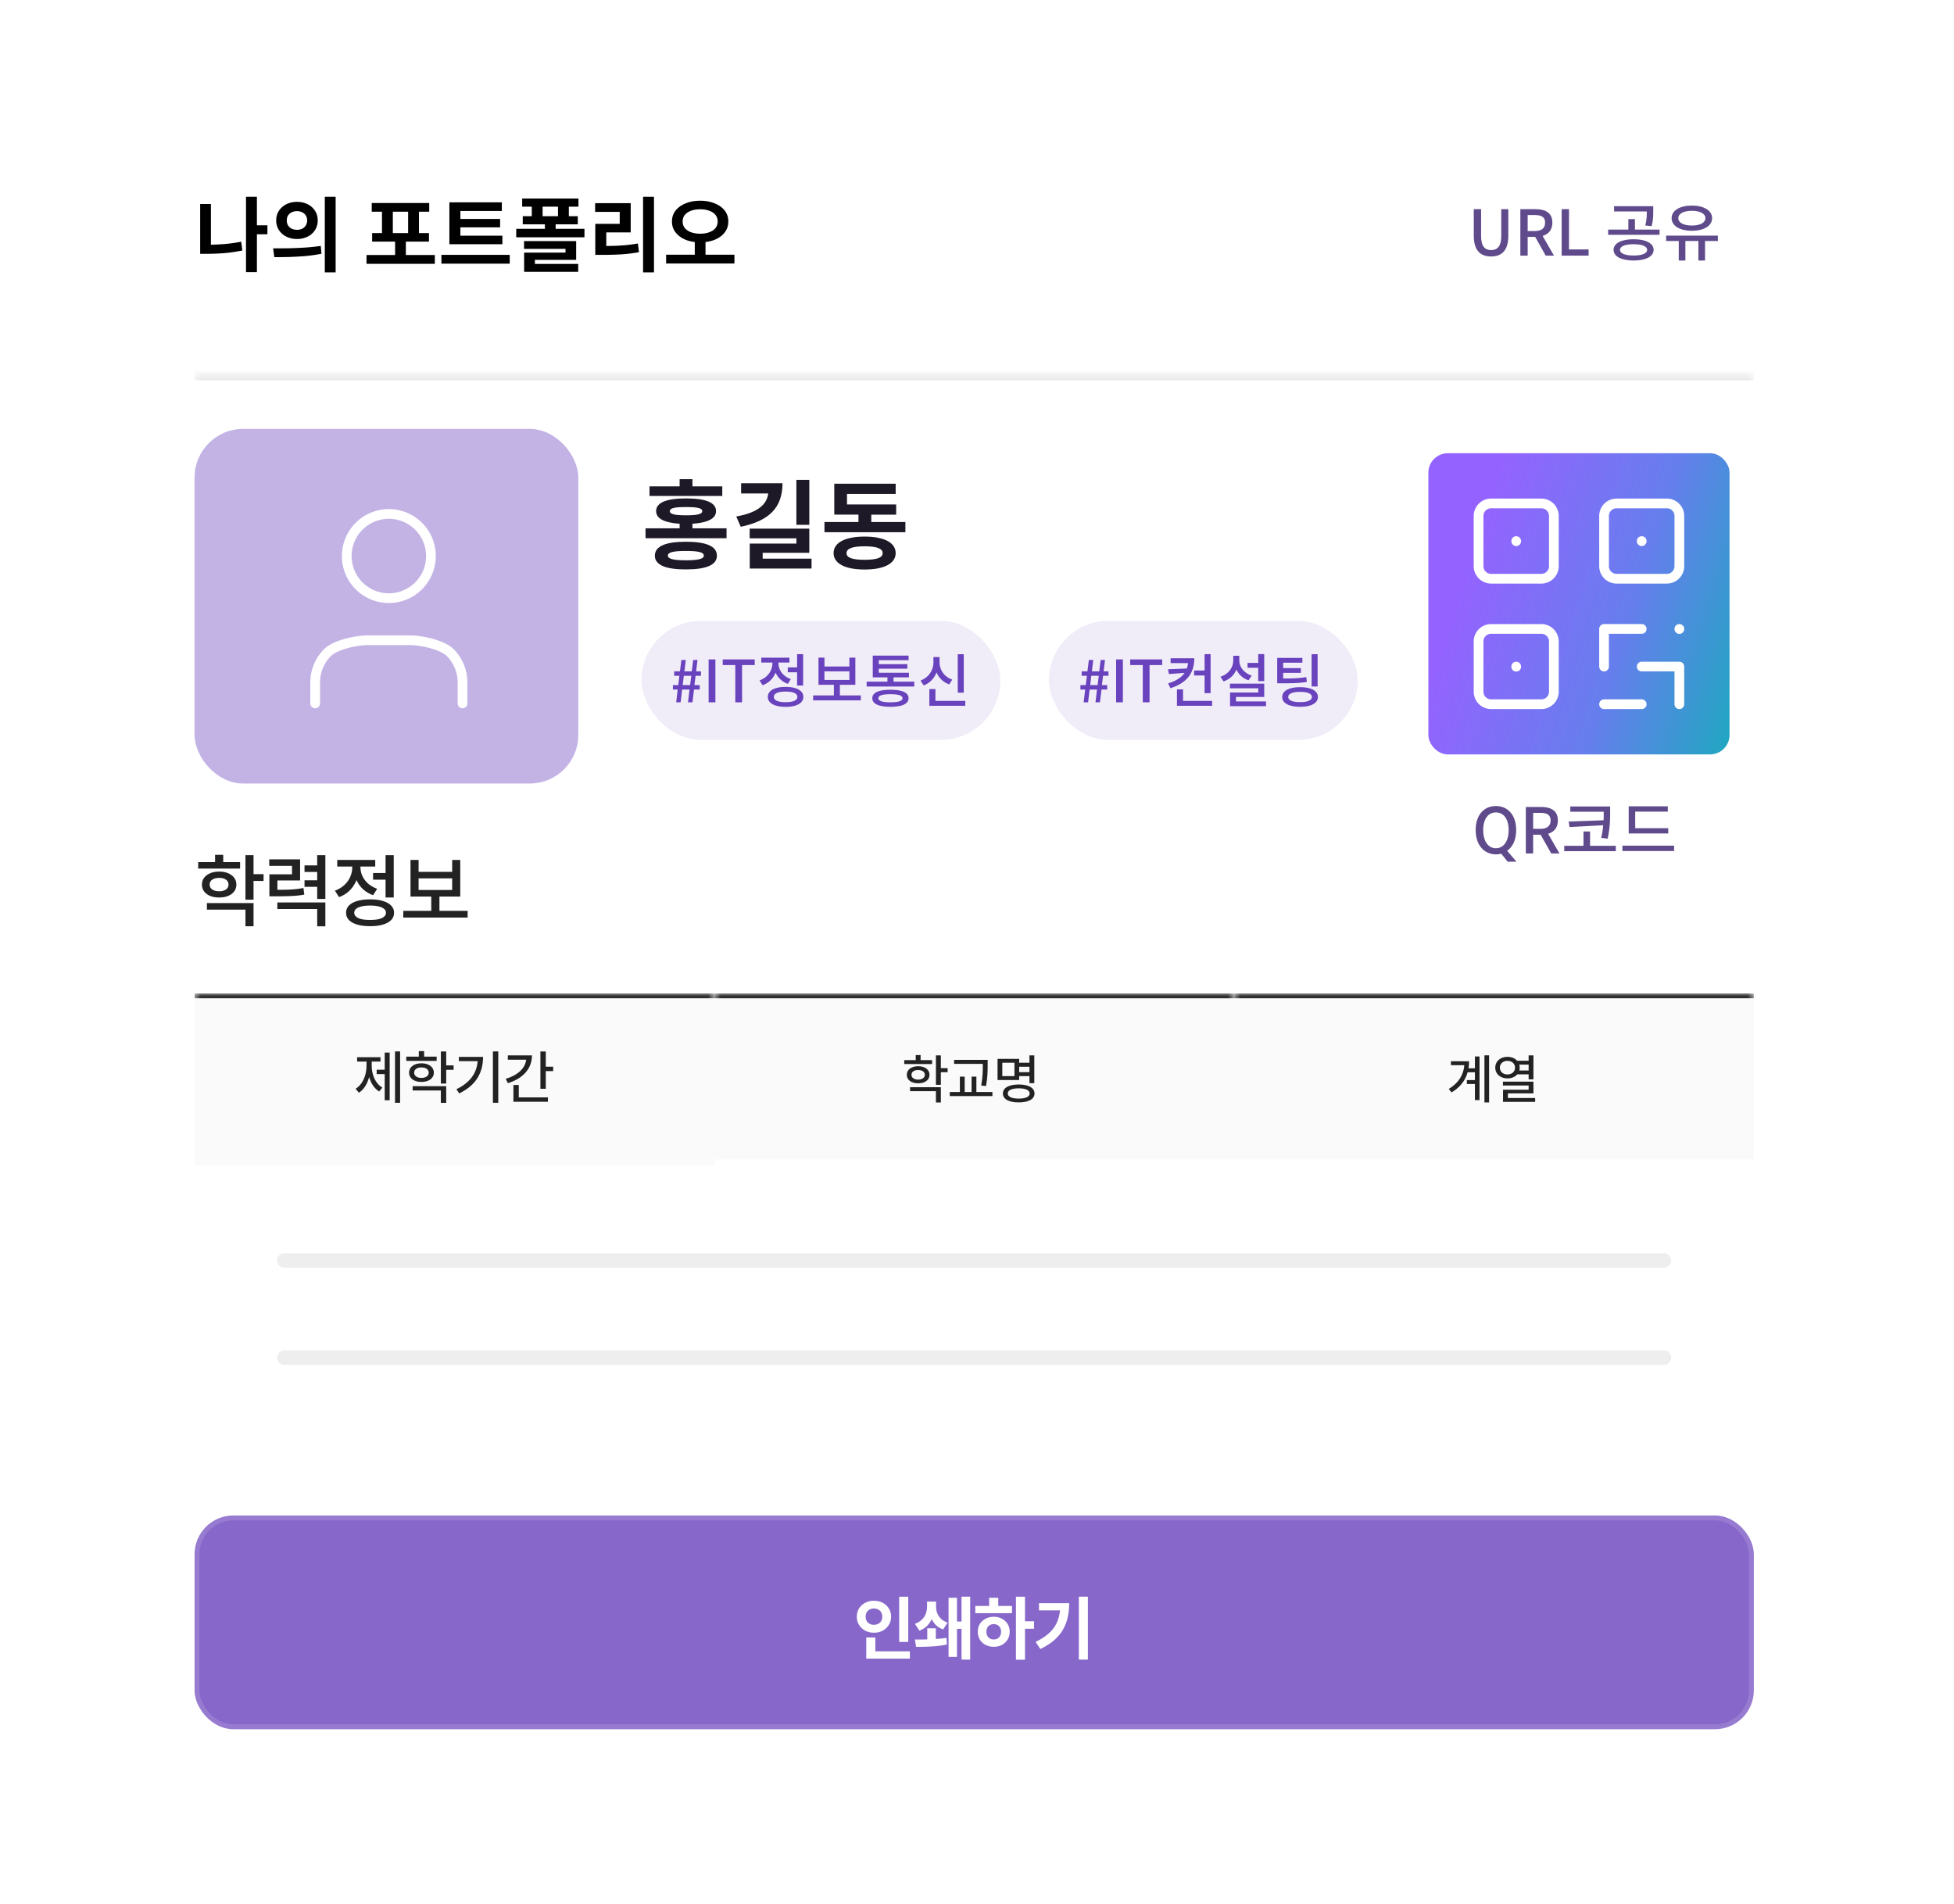
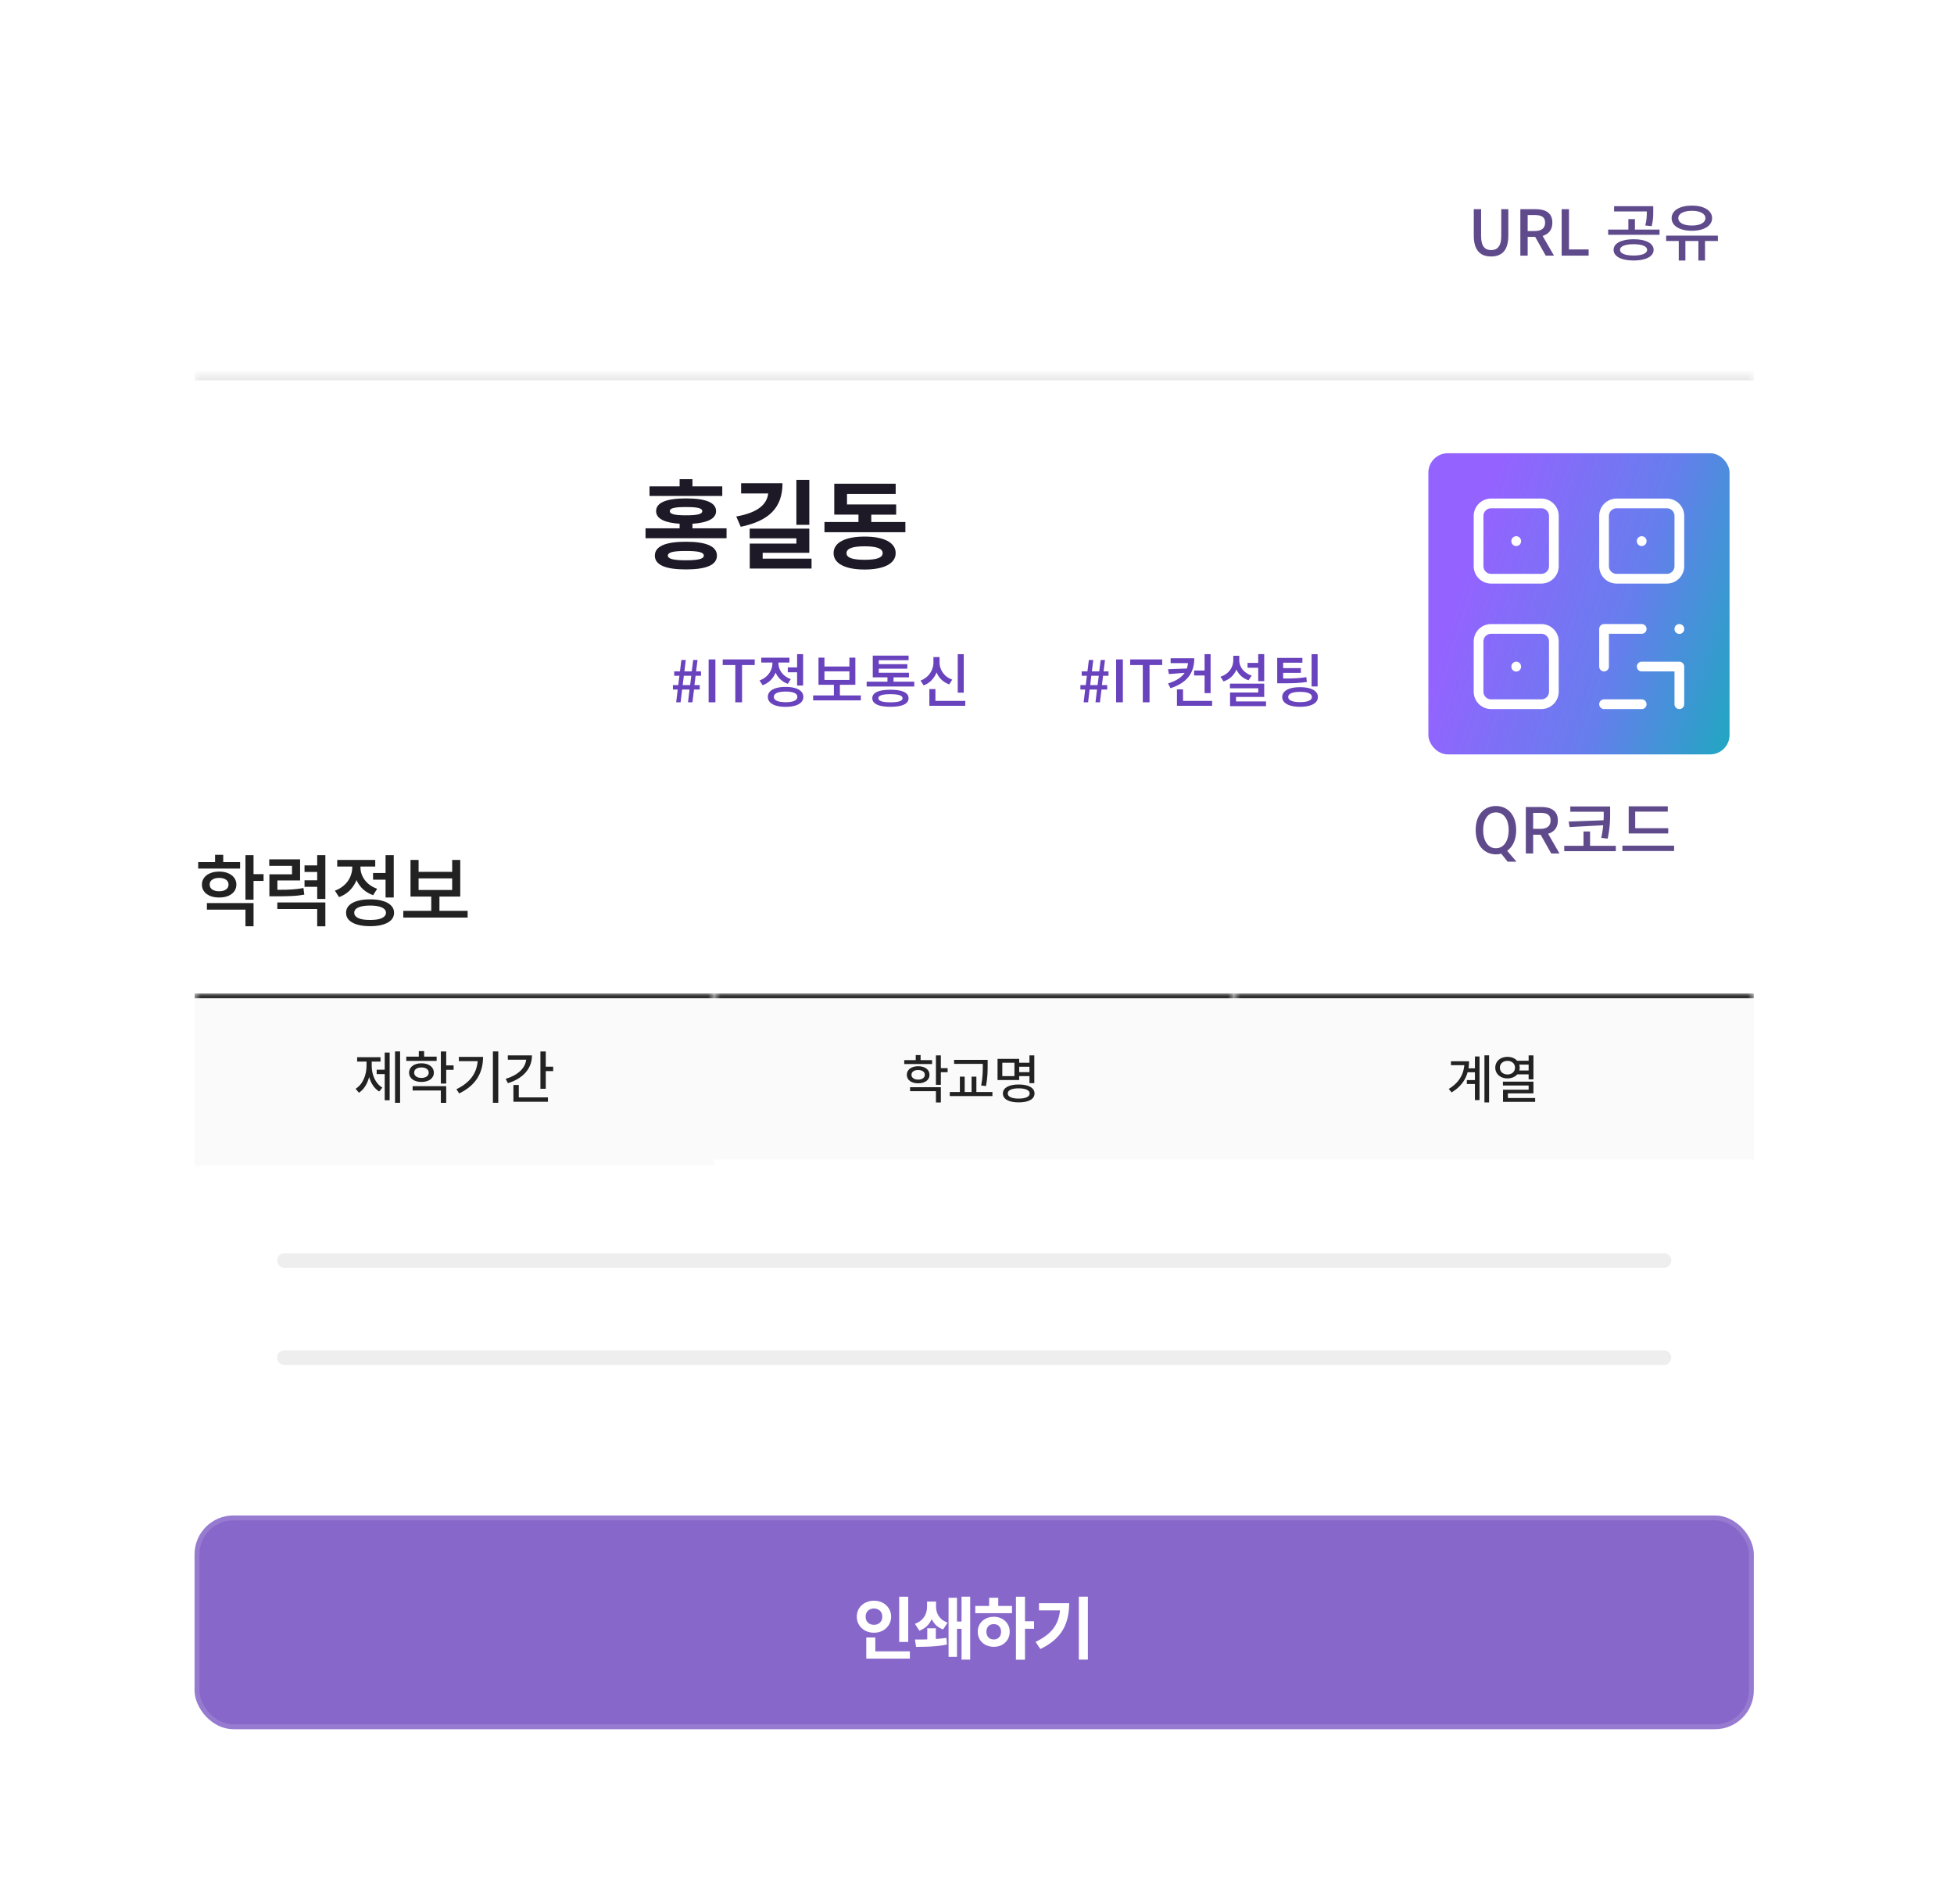
<svg xmlns="http://www.w3.org/2000/svg" width="312" height="304" viewBox="0 0 312 304" fill="none">
  <g filter="url(#hnrcc2285a)">
-     <rect x="14" y="14.688" width="280" height="271.468" rx="10" fill="#fff" />
-     <path d="M39.029 34.425h2.119v1.43h-2.12v-1.43zm-1.3-4.562h1.742V41.9h-1.742V29.861zm-7.32 1.157h1.717v7.488H30.41v-7.489zm0 6.512h1.028c.858 0 1.75-.034 2.678-.103.927-.07 1.876-.2 2.847-.39l.182 1.404a24.277 24.277 0 0 1-2.938.428c-.954.07-1.877.104-2.77.104H30.41v-1.443zm15.47-6.85c.624 0 1.187.125 1.69.377a2.91 2.91 0 0 1 1.183 1.052c.286.443.429.954.429 1.535 0 .572-.143 1.083-.43 1.533-.285.451-.68.802-1.182 1.053a3.726 3.726 0 0 1-1.69.377c-.633 0-1.2-.125-1.703-.377a3 3 0 0 1-1.196-1.053 2.802 2.802 0 0 1-.43-1.534c0-.58.144-1.092.43-1.534.294-.45.693-.801 1.196-1.052.502-.252 1.07-.378 1.703-.378zm0 1.482c-.312 0-.594.06-.845.181a1.381 1.381 0 0 0-.585.508c-.139.216-.208.48-.208.792 0 .313.069.581.208.806.147.226.342.4.585.52.251.113.533.17.845.17.303 0 .576-.057.819-.17.242-.12.433-.294.572-.52a1.44 1.44 0 0 0 .22-.806c0-.312-.073-.576-.22-.793a1.3 1.3 0 0 0-.572-.506 1.807 1.807 0 0 0-.82-.182zm4.433-2.302h1.729V41.94h-1.73V29.863zm-8.06 9.646-.195-1.404c.702 0 1.477-.004 2.327-.012a70.528 70.528 0 0 0 2.639-.105c.91-.06 1.79-.151 2.639-.273l.117 1.248c-.867.174-1.747.3-2.64.377-.892.07-1.754.117-2.586.144-.832.017-1.6.026-2.301.026zm14.72-.338H67.88v1.404H56.972V39.17zm4.563-2.73h1.717v3.355h-1.717V36.44zm-3.73-5.576h9.178v1.39h-9.179v-1.39zm.065 4.796h9.074v1.366h-9.075V35.66zm1.573-3.652h1.729v3.808h-1.73v-3.809zm4.172 0h1.73v3.808h-1.73v-3.809zm6.59 4.069h8.463v1.364h-8.463v-1.364zm-1.274 3.068h10.907v1.403H68.931v-1.404zm1.274-8.386h8.372v1.379H71.96v4.316h-1.755v-5.695zm1.222 2.652h6.877v1.34h-6.877v-1.34zm10.4-3.263h8.982v1.3h-8.983v-1.3zm.09 2.821h8.788v1.3h-8.788v-1.3zm1.443-2.314h1.73v3.146h-1.73v-3.146zm4.186 0h1.73v3.146h-1.73v-3.146zm-6.669 4.33h10.894v1.352H80.877v-1.353zm4.576-1.066h1.716v1.677h-1.716v-1.677zm-3.328 3.029h8.32v2.99h-6.59v1.13h-1.717v-2.287h6.604v-.599h-6.617v-1.235zm.013 3.64h8.632v1.26h-8.632v-1.26zm18.992-10.726h1.742V41.94h-1.742V29.863zm-7.63 7.866h1.065c.711 0 1.383-.01 2.015-.026a41.932 41.932 0 0 0 1.86-.117c.606-.061 1.226-.148 1.858-.26l.182 1.39c-.97.174-1.928.29-2.873.351-.936.052-1.95.078-3.042.078H93.5v-1.416zm-.027-6.838h5.681v4.666h-3.9v2.705H93.5v-4.07h3.9v-1.91h-3.926V30.89zm15.911 5.758h1.716v2.743h-1.716V36.65zm.858-6.149c.858 0 1.625.14 2.301.417.685.268 1.222.65 1.612 1.143.39.495.585 1.08.585 1.756 0 .667-.195 1.252-.585 1.755-.39.502-.927.892-1.612 1.17-.676.268-1.443.402-2.301.402-.849 0-1.616-.134-2.301-.403-.676-.277-1.213-.667-1.612-1.17a2.781 2.781 0 0 1-.585-1.755c0-.675.195-1.26.585-1.755.399-.493.936-.875 1.612-1.143.685-.278 1.452-.416 2.301-.416zm0 1.366c-.546 0-1.031.078-1.456.234-.416.156-.745.377-.988.663-.234.285-.351.636-.351 1.053 0 .407.117.758.351 1.053.243.285.572.506.988.663.425.156.91.233 1.456.233.555 0 1.04-.078 1.456-.233.425-.157.754-.377.988-.663.234-.295.351-.646.351-1.053 0-.416-.117-.767-.351-1.053-.234-.287-.563-.508-.988-.663-.416-.156-.901-.234-1.456-.234zm-5.434 7.253h10.907v1.404h-10.907v-1.404z" fill="#000" />
    <path d="M236.534 39.4c-1.643 0-2.762-.897-2.762-3.317v-4.235h1.169v4.316c0 1.674.676 2.218 1.593 2.218.938 0 1.624-.544 1.624-2.218v-4.316h1.129v4.235c0 2.42-1.099 3.318-2.753 3.318zm8.726-.13-1.683-2.995h-1.2v2.995h-1.17v-7.422h2.43c1.533 0 2.682.545 2.682 2.148 0 1.17-.615 1.835-1.553 2.128l1.815 3.145h-1.321zm-2.883-3.933h1.119c1.089 0 1.664-.444 1.664-1.34 0-.898-.575-1.21-1.664-1.21h-1.119v2.55zm5.427-3.489h1.17v6.433h3.136v.989h-4.306v-7.422zm13.353 2.602c.232-.898.242-1.553.242-2.239h-5.223v-.836h6.251v.766c0 .726 0 1.482-.252 2.42l-1.018-.111zm2.279.655v.837h-8.208v-.837h3.227v-1.674h1.048v1.674h3.933zm-4.134 1.543c1.936 0 3.186.645 3.186 1.694 0 1.059-1.25 1.704-3.186 1.704-1.967 0-3.207-.645-3.207-1.704 0-1.049 1.24-1.694 3.207-1.694zm0 2.601c1.341 0 2.147-.332 2.147-.907 0-.565-.806-.898-2.147-.898-1.382 0-2.178.333-2.178.898 0 .575.796.907 2.178.907zm9.295-3.952c-1.925 0-3.236-.777-3.236-2.017 0-1.22 1.311-2.006 3.236-2.006 1.906 0 3.227.786 3.227 2.006 0 1.24-1.321 2.017-3.227 2.017zm0-3.186c-1.31 0-2.167.443-2.167 1.17 0 .735.826 1.179 2.167 1.179 1.301 0 2.158-.444 2.158-1.18 0-.726-.867-1.17-2.158-1.17zm4.155 4.82h-2.057v3.115h-1.059V36.93h-2.077v3.116H266.5V36.93h-2.016v-.857h8.258l.01.857z" fill="#5F4B8B" />
    <mask id="son9dfdxmb" fill="#fff">
      <path d="M29.513 58.402h248.975v65.153H29.513V58.402z" />
    </mask>
    <path d="M29.513 59.178h248.975v-1.551H29.513v1.551z" fill="#E5E5E5" mask="url(#son9dfdxmb)" />
-     <rect x="29.513" y="66.934" width="61.274" height="56.62" rx="7.756" fill="#C3B3E5" />
    <g clip-path="url(#557k8p5p5c)">
      <path d="M48.773 110.761V107.4a6.72 6.72 0 0 1 1.97-4.753c1.26-1.261 4.65-1.969 6.433-1.969h6.722c1.783 0 5.173.708 6.434 1.969A6.72 6.72 0 0 1 72.3 107.4v3.361M53.815 87.234a6.722 6.722 0 1 0 13.444 0 6.722 6.722 0 0 0-13.444 0z" stroke="#fff" stroke-width="1.551" stroke-linecap="round" stroke-linejoin="round" />
    </g>
    <path d="M102.158 77.642v-1.536h4.809v-1.148h2.047v1.148h4.762v1.536h-11.618zm12.301 6.748h-12.937v-1.582h5.445v-.73c-2.436-.17-3.755-.822-3.755-2.016 0-1.35 1.598-2.032 4.778-2.032 3.18 0 4.794.667 4.794 2.032 0 1.194-1.334 1.846-3.77 2.016v.73h5.445v1.582zm-9.059-4.328c0 .48.775.667 2.59.667s2.591-.186 2.591-.667c0-.481-.776-.652-2.591-.652-1.815 0-2.59.17-2.59.652zm2.559 4.886c3.273 0 4.964.73 4.964 2.219 0 1.489-1.691 2.202-4.964 2.202-3.242 0-4.948-.713-4.948-2.203 0-1.489 1.706-2.218 4.948-2.218zm0 2.963c2.001 0 2.87-.233 2.87-.745 0-.542-.869-.744-2.87-.744-2.001 0-2.869.202-2.869.745 0 .511.868.744 2.869.744zm17.652-5.662v-7.182h2.063v7.182h-2.063zm-2.218-6.64c0 3.91-2.156 6.02-6.67 6.95l-.714-1.644c3.537-.62 4.902-1.986 5.104-3.677h-4.328V75.61h6.608zm4.638 13.62h-9.866v-3.986h7.446v-.838h-7.461v-1.551h9.524v3.863h-7.446v.93h7.803v1.583zm14.984-5.801h-12.922v-1.629h5.43V80.62h-3.863v-4.933h9.804v1.629h-7.772v1.675h7.849v1.63h-3.971v1.178h5.445v1.629zm-6.515.698c3.087 0 4.964.946 4.964 2.637 0 1.675-1.877 2.622-4.964 2.622-3.087 0-4.949-.947-4.949-2.622 0-1.69 1.862-2.637 4.949-2.637zm0 3.707c1.939 0 2.885-.325 2.885-1.07 0-.729-.962-1.086-2.885-1.086-1.924 0-2.885.357-2.885 1.086 0 .745.946 1.07 2.885 1.07z" fill="#1E1926" />
-     <rect x="100.87" y="97.586" width="57.307" height="19" rx="9.5" fill="#F0ECF8" />
    <path d="M109.135 103.829h.688l-.223 1.815h.782v.707h-.866l-.186 1.489h.847v.708h-.912l-.251 2.038h-.708l.242-2.038h-1.182l-.242 2.038h-.707l.242-2.038h-.763v-.708h.856l.177-1.489h-.828v-.707h.921l.223-1.815h.708l-.224 1.815h1.173l.233-1.815zm-1.499 2.522-.177 1.489h1.182l.187-1.489h-1.192zm3.962-2.615h1.08v6.85h-1.08v-6.85zm4.259.902h-2.01v-.902h5.11v.902h-2.02v5.948h-1.08v-5.948zm9.869.373v-2.113h.959v5.007h-.959v-2.112h-1.489v-.782h1.489zm-1.48 2.624a3.28 3.28 0 0 1-1.954-1.796c-.372.931-1.07 1.657-2.076 2.02l-.493-.763c1.303-.466 2.057-1.583 2.057-2.737v-.121h-1.778v-.772h4.496v.772h-1.75v.112c0 1.07.707 2.085 1.973 2.532l-.475.753zm-.353.494c1.75 0 2.829.586 2.829 1.591 0 1.006-1.079 1.592-2.829 1.592-1.759 0-2.839-.586-2.839-1.592 0-1.005 1.08-1.591 2.839-1.591zm0 2.438c1.2 0 1.871-.288 1.871-.847 0-.558-.671-.847-1.871-.847-1.201 0-1.88.289-1.88.847 0 .559.679.847 1.88.847zm12.006-1.079v.791h-7.614v-.791h3.314v-1.694h-2.458v-4.338h.95v1.415h3.983v-1.415h.95v4.338h-2.467v1.694h3.342zm-5.808-2.467h3.983v-1.377h-3.983v1.377zm14.342.27v.773h-7.604v-.773h3.322v-.689h-2.345v-3.471h5.724v.735h-4.765v.633h4.56v.717h-4.56v.651h4.821v.735h-2.467v.689h3.314zm-3.807 1.294c1.89 0 2.895.456 2.895 1.349 0 .894-1.005 1.369-2.895 1.369-1.871 0-2.894-.475-2.894-1.369 0-.893 1.023-1.349 2.894-1.349zm0 2.001c1.294 0 1.936-.214 1.936-.652 0-.428-.642-.642-1.936-.642-1.284 0-1.926.214-1.926.642 0 .438.642.652 1.926.652zm11.708-1.536h-.958v-6.143h.958v6.143zm-2.327-1.321c-.968-.363-1.647-1.024-2.01-1.918-.382.94-1.061 1.703-2.066 2.076l-.494-.773c1.322-.502 2.057-1.675 2.057-2.913v-.838h.978v.838c0 1.191.735 2.318 2.029 2.764l-.494.764zm2.569 2.634v.781h-5.733v-2.671h.968v1.89h4.765z" fill="#6942BD" />
-     <rect x="165.934" y="97.586" width="49.307" height="19" rx="9.5" fill="#F0ECF8" />
    <path d="M174.198 103.829h.689l-.223 1.815h.781v.707h-.865l-.186 1.489h.847v.708h-.912l-.252 2.038h-.707l.242-2.038h-1.182l-.242 2.038h-.708l.242-2.038h-.763v-.708h.857l.176-1.489h-.828v-.707h.921l.224-1.815h.707l-.223 1.815h1.173l.232-1.815zm-1.498 2.522-.177 1.489h1.182l.186-1.489H172.7zm3.962-2.615h1.079v6.85h-1.079v-6.85zm4.259.902h-2.011v-.902h5.11v.902H182v5.948h-1.079v-5.948zm9.869.875v-2.615h.958v6.227h-.958v-2.821h-1.676v-.791h1.676zm-1.648-1.954c0 2.252-1.051 3.881-3.797 4.775l-.391-.764c1.35-.419 2.159-.977 2.643-1.684l-2.503.186-.149-.763 3.015-.121a4.23 4.23 0 0 0 .177-.857h-2.773v-.772h3.778zm2.848 6.804v.781h-5.612v-2.624h.968v1.843h4.644zm7.362-5.296h-1.703v-.773h1.703v-1.405h.959v4.318h-.959v-2.14zm-1.545 2.001a3.177 3.177 0 0 1-1.936-1.713c-.372.894-1.052 1.554-2.057 1.899l-.493-.754c1.312-.419 2.047-1.48 2.047-2.634v-.707h.959v.707c0 1.07.726 2.038 1.983 2.457l-.503.745zm2.792 3.378v.754h-5.743v-2.178h4.505v-.67h-4.523v-.744h5.473v2.122h-4.505v.716h4.793zm8.237-2.392h-.959v-5.147h.959v5.147zm-1.713-.726c-1.191.196-2.252.224-4.039.224h-.699v-4.058h4.021v.772h-3.071v.866h2.829v.754h-2.829v.902c1.619 0 2.587-.046 3.695-.223l.093.763zm-1.089.847c1.768 0 2.848.577 2.848 1.564 0 .987-1.08 1.564-2.848 1.564-1.768 0-2.848-.577-2.848-1.564 0-.987 1.08-1.564 2.848-1.564zm0 2.383c1.201 0 1.889-.289 1.889-.819 0-.531-.688-.819-1.889-.819s-1.889.288-1.889.819c0 .53.688.819 1.889.819z" fill="#6942BD" />
    <rect x="226.909" y="71.204" width="47.313" height="47.313" rx="2.715" fill="url(#wf7qrbveqd)" />
    <rect x="226.909" y="71.204" width="47.313" height="47.313" rx="2.715" stroke="url(#0gr8g03bqe)" stroke-width=".776" />
    <path d="M240.547 104.88v.02m0-20.057v.02m20.037-.02v.02m0 14.006h-6.011v6.011m12.022-6.011v.02m-12.022 12.002h6.011m0-6.011h6.011v6.011m-32.059-30.055a2.003 2.003 0 0 1 2.004-2.004h8.015a2.001 2.001 0 0 1 2.003 2.004v8.014a2.003 2.003 0 0 1-2.003 2.004h-8.015a2.003 2.003 0 0 1-2.004-2.004v-8.014zm20.037 0a2.003 2.003 0 0 1 2.004-2.004h8.015a2.001 2.001 0 0 1 2.003 2.004v8.014a2.003 2.003 0 0 1-2.003 2.004h-8.015a2.003 2.003 0 0 1-2.004-2.004v-8.014zm-20.037 20.037a2.003 2.003 0 0 1 2.004-2.004h8.015a2.001 2.001 0 0 1 2.003 2.004v8.014a2 2 0 0 1-2.003 2.004h-8.015a2.003 2.003 0 0 1-2.004-2.004v-8.014z" stroke="#fff" stroke-width="1.551" stroke-linecap="round" stroke-linejoin="round" />
    <path d="M30.096 136.104h6.689v1.03h-6.689v-1.03zm3.35 1.514c.538 0 1.014.087 1.428.261.413.174.736.418.968.732.231.306.347.666.347 1.08 0 .413-.116.777-.347 1.092-.232.306-.554.546-.968.72-.414.165-.89.248-1.427.248-.546 0-1.026-.083-1.44-.248-.414-.174-.736-.414-.968-.72a1.795 1.795 0 0 1-.347-1.092c0-.414.116-.774.347-1.08.232-.314.554-.558.968-.732.414-.174.894-.261 1.44-.261zm0 1.006c-.454 0-.822.095-1.104.285a.884.884 0 0 0-.41.782c0 .331.137.591.41.782.282.19.65.285 1.105.285.446 0 .806-.095 1.08-.285a.904.904 0 0 0 .409-.782c0-.339-.137-.6-.41-.782-.273-.19-.633-.285-1.08-.285zM37.642 135h1.29v7.098h-1.29V135zm.943 3.028h1.949v1.08h-1.949v-1.08zm-7.098 4.616h7.446v3.699h-1.29v-2.656h-6.156v-1.043zm1.303-7.706h1.303v1.75h-1.303v-1.75zm8.673 5.584h.832c.728 0 1.353-.004 1.874-.012.521-.017.997-.046 1.427-.087.43-.041.865-.103 1.303-.186l.137 1.055c-.348.058-.687.107-1.018.149-.323.033-.666.058-1.03.074-.364.017-.765.029-1.204.037-.438.009-.935.013-1.489.013h-.831v-1.043zm-.024-4.864h4.926v3.375h-3.623v2.147h-1.279v-3.127h3.612V136.7h-3.636v-1.042zm7.657-.658h1.303v6.987h-1.303V135zm-2.023 1.626h2.296v1.054h-2.296v-1.054zm0 2.382h2.296v1.043h-2.296v-1.043zm-4.344 3.537h7.67v3.81h-1.303v-2.767h-6.367v-1.043zm15.288-4.703H60.4v1.067h-2.383v-1.067zM60.014 135h1.303v6.751h-1.303V135zm-2.47 7.049c.795 0 1.474.087 2.036.26.571.166 1.01.41 1.316.732.314.315.471.7.471 1.155 0 .678-.343 1.203-1.03 1.576-.678.372-1.609.558-2.792.558-1.183 0-2.118-.186-2.805-.558-.687-.373-1.03-.898-1.03-1.576 0-.455.153-.84.46-1.155.314-.322.756-.566 1.327-.732.58-.173 1.262-.26 2.048-.26zm0 .992c-.537 0-.996.046-1.377.137-.372.091-.657.219-.856.385a.786.786 0 0 0-.298.633c0 .24.1.446.298.62.199.174.484.306.856.397.381.083.84.124 1.378.124.538 0 .993-.041 1.365-.124.372-.091.658-.223.856-.397.207-.174.31-.38.31-.62a.775.775 0 0 0-.31-.633c-.198-.166-.484-.294-.856-.385-.372-.091-.827-.137-1.365-.137zm-2.853-6.899h1.067v.819c0 .711-.128 1.381-.385 2.01a4.96 4.96 0 0 1-1.08 1.651 4.564 4.564 0 0 1-1.712 1.067l-.658-1.03a4.337 4.337 0 0 0 1.167-.621c.347-.256.64-.55.88-.881.24-.331.419-.682.534-1.055.125-.372.187-.753.187-1.141v-.819zm.26 0h1.055v.819c0 .463.103.918.31 1.365.207.446.51.848.906 1.203.397.348.881.625 1.452.832l-.645 1.018a4.671 4.671 0 0 1-1.676-1.006 4.575 4.575 0 0 1-1.042-1.551 4.937 4.937 0 0 1-.36-1.861v-.819zm-2.656-.385h6.069v1.055h-6.069v-1.055zm10.548 8.128h10.275v1.068H62.843v-1.068zm4.468-2.593h1.303v2.866H67.31v-2.866zm-3.314-5.535h1.29v1.899h5.362v-1.899h1.29v5.845h-7.942v-5.845zm1.29 2.941v1.861h5.362v-1.861h-5.361z" fill="#222" />
    <g clip-path="url(#0b79jzl3sf)">
      <mask id="xwwr85fvfg" fill="#fff">
        <path d="M29.513 157.07h82.991v27.513H29.513V157.07z" />
      </mask>
      <path d="M29.513 157.07h82.991v27.513H29.513V157.07z" fill="#FAFAFA" />
      <path d="M29.513 157.846h82.991v-1.551H29.513v1.551z" fill="#222" mask="url(#xwwr85fvfg)" />
      <path d="M61.524 166.326h.81v8.209h-.81v-8.209zm-6.292 5.966c1.154-.707 1.74-2.196 1.74-3.676v-.661h-1.498v-.698h3.733v.698H57.8v.661c0 1.415.568 2.829 1.703 3.49l-.512.624c-.772-.475-1.312-1.313-1.6-2.308-.289 1.079-.838 2.001-1.639 2.503l-.52-.633zm3.36-2.345v-.698h1.285v-2.737h.79v7.614h-.79v-4.179h-1.285zm4.729-2.783h2v-.884h.848v.884h2v.679h-4.848v-.679zm.446 2.56c0-.903.8-1.499 1.973-1.499 1.183 0 1.983.596 1.983 1.499 0 .902-.8 1.479-1.983 1.479-1.172 0-1.973-.577-1.973-1.479zm.568 2.848v-.689h5.361v2.662h-.856v-1.973h-4.505zm.242-2.848c0 .502.466.837 1.163.837.699 0 1.164-.335 1.164-.837 0-.522-.465-.838-1.163-.838s-1.164.316-1.164.838zm4.263 1.74v-5.128h.856v2.224h1.182v.707h-1.182v2.197h-.856zm8.312-5.138h.856v8.209h-.856v-8.209zm-5.827 6.041c2.178-1.052 3.23-2.55 3.397-4.477h-3.006v-.689h3.863c0 2.411-1.015 4.486-3.807 5.836l-.447-.67zm13.412-6.031h.857v2.429h1.182v.707h-1.182v2.82h-.856v-5.956zm-5.547 4.374c1.918-.568 3.118-1.685 3.276-3.053h-2.931v-.698h3.853c0 2.15-1.461 3.705-3.835 4.44l-.363-.689zm1.238 3.658v-2.681h.856v1.983h4.654v.698h-5.51z" fill="#222" />
      <mask id="ul08t0lsrh" fill="#fff">
        <path d="M112.504 157.07h82.992v26.513h-82.992V157.07z" />
      </mask>
      <path d="M112.504 157.07h82.992v26.513h-82.992V157.07z" fill="#FAFAFA" />
      <path d="M112.504 157.846h82.992v-1.551h-82.992v1.551z" fill="#222" mask="url(#ul08t0lsrh)" />
      <path d="M142.833 167.719h1.834v-.81h.776v.81h1.835v.623h-4.445v-.623zm.409 2.347c0-.828.734-1.374 1.809-1.374 1.084 0 1.817.546 1.817 1.374 0 .827-.733 1.356-1.817 1.356-1.075 0-1.809-.529-1.809-1.356zm.521 2.61v-.631h4.914v2.44h-.785v-1.809h-4.129zm.222-2.61c0 .46.426.767 1.066.767.64 0 1.067-.307 1.067-.767 0-.478-.427-.768-1.067-.768-.64 0-1.066.29-1.066.768zm3.907 1.595v-4.701h.785v2.039h1.084v.649h-1.084v2.013h-.785zm2.901-3.984h5.358v.81c0 .956 0 1.945-.264 3.37l-.768-.085c.256-1.348.256-2.355.256-3.285v-.17h-4.582v-.64zm-.691 5.784v-.648h1.613v-2.457h.767v2.457h1.101v-2.457h.768v2.457h2.56v.648h-6.809zm12.721-6.501h.777v4.437h-.777v-1.127h-1.638v.623h-3.455v-3.378h3.455v.622h1.638v-1.177zm-4.334 3.31h1.937v-2.133h-1.937v2.133zm.094 2.773c0-.904.964-1.433 2.525-1.433 1.562 0 2.526.529 2.526 1.433 0 .913-.964 1.425-2.526 1.425-1.561 0-2.525-.512-2.525-1.425zm.776 0c0 .521.649.819 1.749.819 1.101 0 1.749-.298 1.749-.819 0-.529-.648-.819-1.749-.819-1.1 0-1.749.29-1.749.819zm1.826-3.404h1.638v-.862h-1.638v.862z" fill="#222" />
      <mask id="ema5jkkgii" fill="#fff">
        <path d="M195.496 157.07h82.992v26.513h-82.992V157.07z" />
      </mask>
      <path d="M195.496 157.07h82.992v26.513h-82.992V157.07z" fill="#FAFAFA" />
      <path d="M195.496 157.846h82.992v-1.551h-82.992v1.551z" fill="#222" mask="url(#ema5jkkgii)" />
      <path d="M232.666 170.91h1.288v-1.254h-1.169c-.349 1.263-1.151 2.372-2.559 3.217l-.452-.555c1.578-.956 2.346-2.235 2.483-3.788h-2.133v-.632h2.892c0 .384-.026.76-.085 1.127h1.023v-1.886h.734v6.962h-.734v-2.568h-1.288v-.623zm2.807 3.567v-7.526h.742v7.526h-.742zm3.677-7.278c.649 0 1.195.23 1.545.623h1.834v-.862h.768v3.831h-.768v-.802h-1.809c-.349.401-.913.648-1.57.648-1.126 0-1.945-.708-1.945-1.715 0-1.015.819-1.723 1.945-1.723zm-1.211 1.723c0 .64.512 1.084 1.211 1.084.7 0 1.203-.444 1.203-1.084 0-.64-.503-1.083-1.203-1.083-.699 0-1.211.443-1.211 1.083zm.486 2.85v-.614h4.872v1.868h-4.078v.742h4.351v.615h-5.128v-1.937h4.087v-.674h-4.104zm2.611-3.336a1.8 1.8 0 0 1 .009.938h1.484v-.938h-1.493z" fill="#222" />
      <path stroke="#EEE" stroke-width="2.327" stroke-linecap="round" d="M43.862 199.708h220.277M43.862 215.219h220.277" />
    </g>
    <rect x="29.901" y="240.814" width="248.199" height="33.352" rx="5.817" fill="#8768CA" />
    <rect x="29.901" y="240.814" width="248.199" height="33.352" rx="5.817" stroke="#967BD1" stroke-width=".776" />
    <path d="M142.025 253.4h1.444v7.221h-1.444V253.4zm-5.256 8.719h6.96v1.162h-6.96v-1.162zm0-2.215h1.444v2.693h-1.444v-2.693zm1.227-5.864c.514 0 .977.109 1.39.326.412.217.738.518.977.901a2.4 2.4 0 0 1 .369 1.325c0 .485-.123.923-.369 1.314a2.577 2.577 0 0 1-.977.912 2.942 2.942 0 0 1-1.39.326c-.514 0-.977-.109-1.39-.326a2.654 2.654 0 0 1-.988-.912 2.469 2.469 0 0 1-.358-1.314c0-.5.119-.941.358-1.325.246-.383.575-.684.988-.901a2.942 2.942 0 0 1 1.39-.326zm0 1.238c-.246 0-.471.054-.673.163-.203.101-.362.25-.478.445-.116.188-.174.424-.174.706 0 .268.058.499.174.695.116.188.275.337.478.445.202.102.427.152.673.152.246 0 .47-.05.673-.152.203-.108.362-.257.478-.445.116-.196.174-.427.174-.695 0-.282-.058-.518-.174-.706a1.134 1.134 0 0 0-.478-.445 1.399 1.399 0 0 0-.673-.163zm8.512 3.16h1.369v2.172h-1.369v-2.172zm-1.791 2.964-.174-1.172h1.118a91.69 91.69 0 0 0 1.293-.033c.456-.022.908-.051 1.357-.087.449-.036.869-.083 1.259-.141l.076 1.064c-.535.109-1.103.192-1.704.25-.601.051-1.184.083-1.749.098-.557.014-1.049.021-1.476.021zm7.264-8.013h1.379v10.055h-1.379v-10.055zm-1.129 3.974h1.618v1.162h-1.618v-1.162zm-.945-3.801h1.347v9.437h-1.347v-9.437zm-3.431.608h1.118v.815c0 .565-.079 1.1-.239 1.607a3.54 3.54 0 0 1-.76 1.336c-.34.383-.789.68-1.346.89l-.717-1.097c.463-.166.836-.391 1.118-.673.29-.282.5-.601.63-.956.131-.361.196-.731.196-1.107v-.815zm.336 0h1.097v.815c0 .347.062.688.185 1.021.13.333.329.633.597.901.275.261.63.47 1.064.63l-.717 1.086c-.528-.196-.955-.475-1.281-.837a3.484 3.484 0 0 1-.717-1.281 5.054 5.054 0 0 1-.228-1.52v-.815zm13.855-.77h1.444v10.055h-1.444V253.4zm1.119 3.92h1.77v1.194h-1.77v-1.194zm-7.612-2.444h5.863v1.151h-5.863v-1.151zm2.953 1.727c.485 0 .92.105 1.303.315.384.202.684.481.902.836.224.355.336.767.336 1.238 0 .47-.112.887-.336 1.249a2.375 2.375 0 0 1-.902.847c-.376.202-.81.304-1.303.304a2.82 2.82 0 0 1-1.314-.304 2.464 2.464 0 0 1-.912-.847 2.383 2.383 0 0 1-.325-1.249c0-.471.108-.883.325-1.238.225-.355.529-.634.912-.836.391-.21.829-.315 1.314-.315zm0 1.173a1.26 1.26 0 0 0-.608.141 1.021 1.021 0 0 0-.412.412 1.332 1.332 0 0 0-.152.663c0 .253.05.474.152.662.101.181.238.322.412.424.174.094.377.141.608.141.225 0 .424-.047.598-.141.173-.102.311-.243.412-.424.102-.188.152-.409.152-.662 0-.261-.05-.482-.152-.663a1.027 1.027 0 0 0-.412-.412 1.237 1.237 0 0 0-.598-.141zm-.738-4.214h1.455v1.76h-1.455v-1.76zm14.322-.173h1.444v10.055h-1.444v-10.055zm-2.965 1.042h1.423c0 .767-.076 1.502-.228 2.204a6.78 6.78 0 0 1-.739 1.966c-.34.615-.81 1.187-1.411 1.716-.594.521-1.336.999-2.226 1.433l-.76-1.14c.97-.471 1.741-.988 2.312-1.553a5.061 5.061 0 0 0 1.249-1.933c.254-.724.38-1.535.38-2.432v-.261zm-3.398 0h4.072v1.151h-4.072v-1.151z" fill="#fff" />
    <path d="M240.59 136.033h-1.411l-1.029-1.28a3.018 3.018 0 0 1-.837.111c-1.653 0-3.236-1.22-3.236-3.892 0-2.39 1.321-3.822 3.226-3.822 1.906 0 3.237 1.442 3.237 3.832 0 1.664-.625 2.732-1.442 3.307l1.492 1.744zm-3.287-2.147c1.23 0 2.037-1.109 2.037-2.914 0-1.745-.807-2.803-2.037-2.803s-2.026 1.058-2.026 2.803c0 1.805.796 2.914 2.026 2.914zm8.832.837-1.684-2.995h-1.2v2.995h-1.169v-7.422h2.43c1.532 0 2.682.545 2.682 2.148 0 1.17-.615 1.835-1.553 2.128l1.815 3.146h-1.321zm-2.884-3.933h1.12c1.089 0 1.663-.443 1.663-1.341 0-.897-.574-1.21-1.663-1.21h-1.12v2.551zm11.246-1.371c.03-.494.02-.948.02-1.361h-5.334v-.837h6.362v.837c0 1.109.011 2.359-.393 4.295l-1.028-.121c.161-.766.262-1.412.312-2.016l-5.374.292-.141-.877 5.576-.212zm1.956 4.084v.857h-8.238v-.857h3.075v-2.289h1.049v2.289h4.114zm8.368-1.977h-6.312v-4.335h6.242v.847h-5.203v2.651h5.273v.837zm.938 1.946v.857h-8.258v-.857h8.258z" fill="#5F4B8B" />
  </g>
  <defs>
    <linearGradient id="wf7qrbveqd" x1="226.521" y1="70.816" x2="284.065" y2="89.023" gradientUnits="userSpaceOnUse">
      <stop offset=".189" stop-color="#9463FF" />
      <stop offset=".633" stop-color="#667EED" />
      <stop offset="1" stop-color="#20A7C1" />
    </linearGradient>
    <linearGradient id="0gr8g03bqe" x1="226.521" y1="70.816" x2="284.065" y2="89.023" gradientUnits="userSpaceOnUse">
      <stop offset=".189" stop-color="#9463FF" />
      <stop offset=".633" stop-color="#667EED" />
      <stop offset="1" stop-color="#20A7C1" />
    </linearGradient>
    <clipPath id="557k8p5p5c">
      <path fill="#fff" transform="translate(40.371 75.469)" d="M0 0h40.332v40.332H0z" />
    </clipPath>
    <clipPath id="0b79jzl3sf">
      <path fill="#fff" transform="translate(29.513 157.07)" d="M0 0h248.975v75.601H0z" />
    </clipPath>
    <filter id="hnrcc2285a" x=".039" y=".726" width="311.025" height="302.494" filterUnits="userSpaceOnUse" color-interpolation-filters="sRGB">
      <feFlood flood-opacity="0" result="BackgroundImageFix" />
      <feColorMatrix in="SourceAlpha" values="0 0 0 0 0 0 0 0 0 0 0 0 0 0 0 0 0 0 127 0" result="hardAlpha" />
      <feOffset dx="1.551" dy="1.551" />
      <feGaussianBlur stdDeviation="7.756" />
      <feColorMatrix values="0 0 0 0 0 0 0 0 0 0 0 0 0 0 0 0 0 0 0.1 0" />
      <feBlend mode="multiply" in2="BackgroundImageFix" result="effect1_dropShadow_3624_11180" />
      <feBlend in="SourceGraphic" in2="effect1_dropShadow_3624_11180" result="shape" />
    </filter>
  </defs>
</svg>